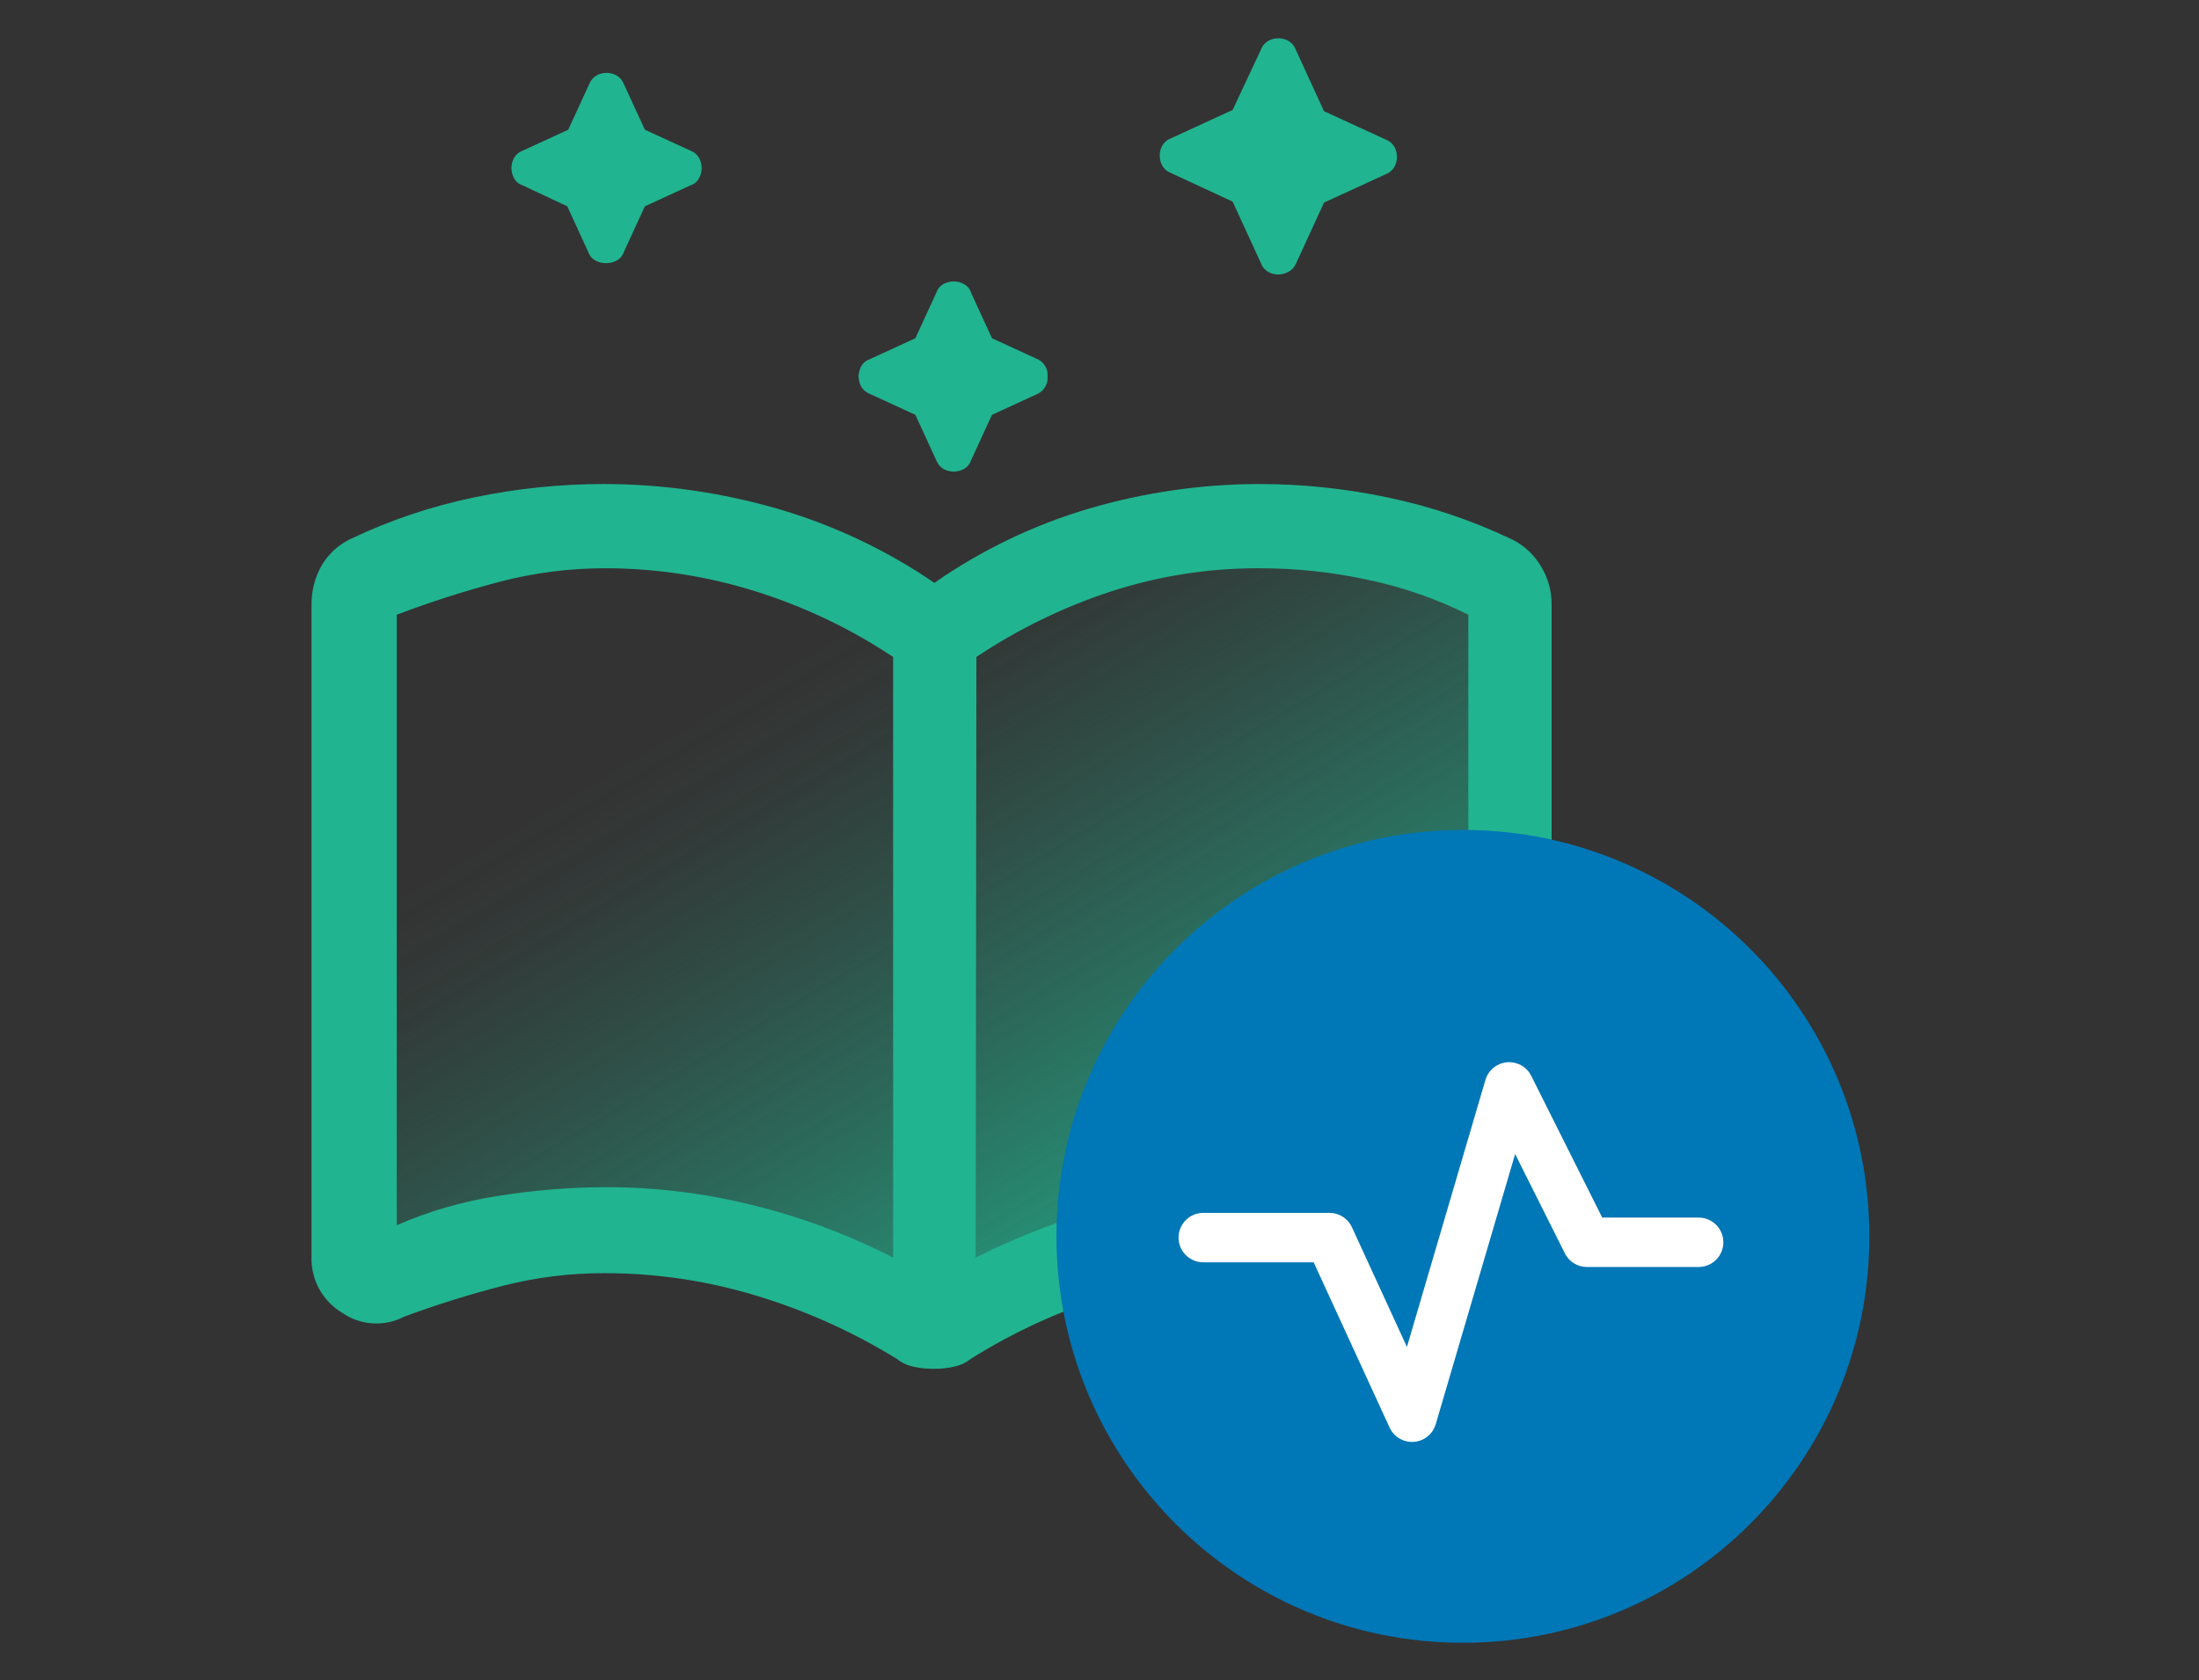
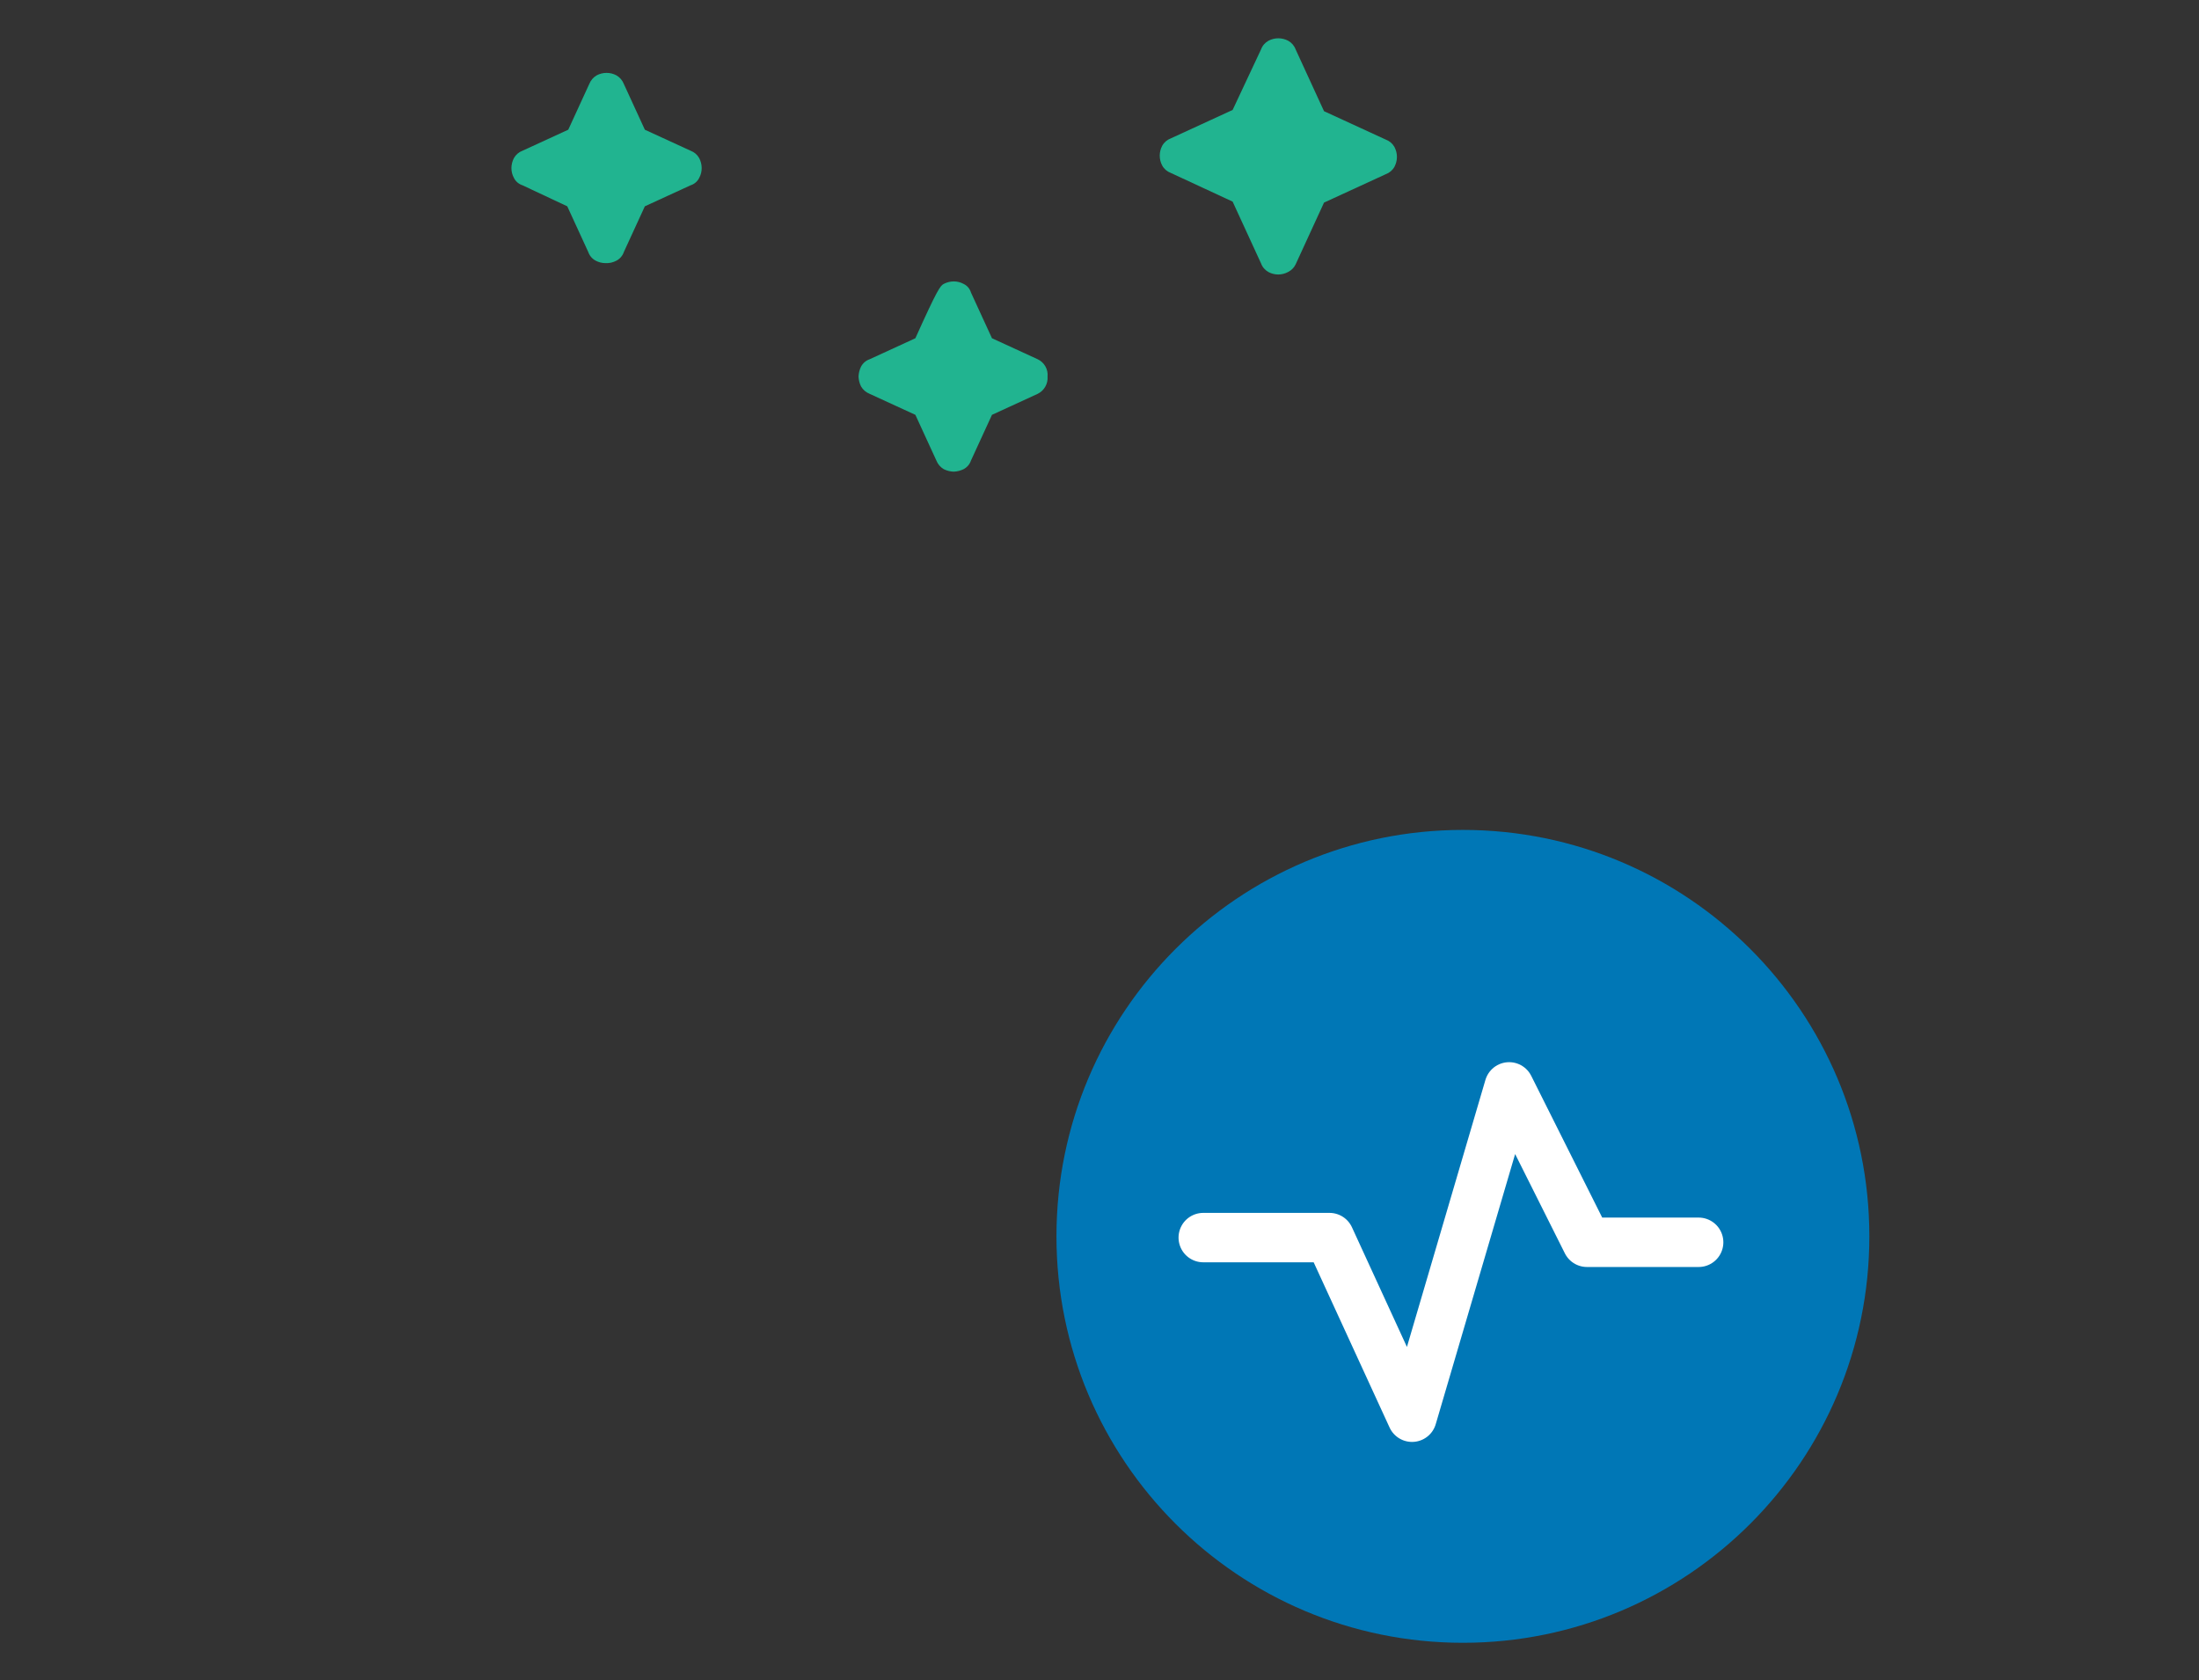
<svg xmlns="http://www.w3.org/2000/svg" width="89" height="68" viewBox="0 0 89 68" fill="none">
  <rect x="0" y="0" width="89" height="68" fill="#333333" stroke="none" />
-   <path d="M14.148 24.29C14.148 24.29 27.448 17.59 37.848 25.69C37.848 25.69 50.648 17.39 60.948 23.89V47.19C60.948 47.19 44.848 48.59 38.548 53.79C38.548 53.79 27.248 46.79 14.848 51.69L14.148 24.29Z" fill="url(#paint0_linear_1362_8106)" />
-   <path d="M24.488 48.05C26.493 48.045 28.491 48.287 30.438 48.77C32.417 49.255 34.334 49.97 36.148 50.9V26.59C34.432 25.449 32.563 24.557 30.598 23.94C28.621 23.316 26.56 22.999 24.488 23C23.057 22.998 21.632 23.18 20.248 23.54C18.828 23.912 17.43 24.36 16.058 24.88V49.59C17.335 49.031 18.68 48.638 20.058 48.42C21.522 48.179 23.003 48.055 24.488 48.05ZM39.488 50.9C41.293 49.99 43.19 49.276 45.148 48.77C47.045 48.281 48.998 48.039 50.958 48.05C52.454 48.056 53.948 48.173 55.428 48.4C56.787 48.576 58.126 48.881 59.428 49.31V24.88C58.128 24.232 56.75 23.755 55.328 23.46C53.875 23.147 52.393 22.993 50.908 23C48.887 22.998 46.879 23.316 44.958 23.94C43.032 24.572 41.202 25.463 39.518 26.59L39.488 50.9ZM37.778 55.4C37.502 55.403 37.226 55.373 36.958 55.31C36.716 55.261 36.49 55.154 36.298 55C34.52 53.904 32.607 53.043 30.608 52.44C28.614 51.834 26.541 51.528 24.458 51.53C23.075 51.527 21.697 51.699 20.358 52.04C19.004 52.388 17.669 52.805 16.358 53.29C15.961 53.497 15.515 53.591 15.069 53.561C14.622 53.531 14.193 53.379 13.828 53.12C13.439 52.883 13.122 52.547 12.907 52.146C12.693 51.745 12.589 51.294 12.608 50.84V24.48C12.601 23.935 12.736 23.398 12.998 22.92C13.273 22.435 13.693 22.047 14.198 21.81C15.79 21.05 17.469 20.486 19.198 20.13C20.931 19.769 22.697 19.588 24.468 19.59C26.836 19.596 29.192 19.933 31.468 20.59C33.729 21.249 35.873 22.261 37.818 23.59C39.724 22.262 41.83 21.25 44.058 20.59C46.286 19.935 48.595 19.598 50.918 19.59C52.675 19.587 54.428 19.768 56.148 20.13C57.875 20.489 59.554 21.053 61.148 21.81C61.656 22.049 62.082 22.436 62.368 22.92C62.656 23.389 62.805 23.93 62.798 24.48V50.84C62.819 51.321 62.712 51.799 62.487 52.224C62.262 52.65 61.927 53.008 61.518 53.26C61.147 53.524 60.703 53.666 60.248 53.666C59.792 53.666 59.348 53.524 58.978 53.26C57.688 52.739 56.361 52.318 55.008 52C53.665 51.679 52.288 51.518 50.908 51.52C48.873 51.522 46.851 51.828 44.908 52.43C42.929 53.036 41.039 53.9 39.288 55C39.098 55.152 38.875 55.258 38.638 55.31C38.365 55.372 38.087 55.403 37.808 55.4H37.778Z" fill="#21B490" />
  <path d="M59.208 66.49C68.293 66.49 75.658 59.125 75.658 50.04C75.658 40.955 68.293 33.59 59.208 33.59C50.123 33.59 42.758 40.955 42.758 50.04C42.758 59.125 50.123 66.49 59.208 66.49Z" fill="#0077B6" />
  <path d="M48.699 50.09H53.809L57.149 57.36L61.079 43.99L64.229 50.28H68.749" stroke="white" stroke-width="2" stroke-linecap="round" stroke-linejoin="round" />
-   <path d="M38.598 19.09C38.459 19.085 38.323 19.051 38.198 18.99C38.061 18.91 37.956 18.787 37.898 18.64L37.048 16.79L35.198 15.94C35.051 15.882 34.928 15.777 34.848 15.64C34.787 15.515 34.753 15.379 34.748 15.24C34.753 15.101 34.787 14.965 34.848 14.84C34.922 14.699 35.047 14.591 35.198 14.54L37.048 13.69L37.898 11.84C37.949 11.689 38.057 11.564 38.198 11.49C38.322 11.425 38.459 11.391 38.598 11.39C38.738 11.389 38.875 11.423 38.998 11.49C39.07 11.524 39.134 11.572 39.186 11.633C39.237 11.693 39.276 11.764 39.298 11.84L40.148 13.69L41.998 14.54C42.129 14.601 42.237 14.701 42.309 14.827C42.38 14.952 42.412 15.096 42.398 15.24C42.409 15.383 42.377 15.526 42.305 15.651C42.234 15.776 42.127 15.877 41.998 15.94L40.148 16.79L39.298 18.64C39.247 18.791 39.139 18.916 38.998 18.99C38.873 19.051 38.737 19.085 38.598 19.09Z" fill="#21B490" />
+   <path d="M38.598 19.09C38.459 19.085 38.323 19.051 38.198 18.99C38.061 18.91 37.956 18.787 37.898 18.64L37.048 16.79L35.198 15.94C35.051 15.882 34.928 15.777 34.848 15.64C34.787 15.515 34.753 15.379 34.748 15.24C34.753 15.101 34.787 14.965 34.848 14.84C34.922 14.699 35.047 14.591 35.198 14.54L37.048 13.69C37.949 11.689 38.057 11.564 38.198 11.49C38.322 11.425 38.459 11.391 38.598 11.39C38.738 11.389 38.875 11.423 38.998 11.49C39.07 11.524 39.134 11.572 39.186 11.633C39.237 11.693 39.276 11.764 39.298 11.84L40.148 13.69L41.998 14.54C42.129 14.601 42.237 14.701 42.309 14.827C42.38 14.952 42.412 15.096 42.398 15.24C42.409 15.383 42.377 15.526 42.305 15.651C42.234 15.776 42.127 15.877 41.998 15.94L40.148 16.79L39.298 18.64C39.247 18.791 39.139 18.916 38.998 18.99C38.873 19.051 38.737 19.085 38.598 19.09Z" fill="#21B490" />
  <path d="M51.737 11.11C51.598 11.11 51.461 11.076 51.337 11.01C51.199 10.933 51.092 10.809 51.038 10.66L49.888 8.16L47.388 7C47.239 6.945 47.114 6.839 47.038 6.7C46.972 6.577 46.938 6.44 46.938 6.3C46.938 6.161 46.972 6.023 47.038 5.9C47.114 5.761 47.239 5.655 47.388 5.6L49.888 4.45L51.038 2C51.092 1.851 51.199 1.727 51.337 1.65C51.461 1.584 51.598 1.55 51.737 1.55C51.877 1.55 52.014 1.584 52.138 1.65C52.276 1.727 52.383 1.851 52.438 2L53.587 4.5L56.087 5.65C56.236 5.705 56.361 5.811 56.438 5.95C56.503 6.073 56.538 6.211 56.538 6.35C56.538 6.49 56.503 6.627 56.438 6.75C56.361 6.889 56.236 6.995 56.087 7.05L53.587 8.2L52.438 10.7C52.376 10.829 52.274 10.934 52.148 11C52.022 11.071 51.881 11.109 51.737 11.11Z" fill="#21B490" />
  <path d="M24.509 10.65C24.37 10.65 24.232 10.616 24.109 10.55C23.968 10.476 23.861 10.351 23.809 10.2L22.959 8.35L21.149 7.5C21.074 7.476 21.004 7.437 20.944 7.386C20.884 7.334 20.834 7.271 20.799 7.2C20.732 7.077 20.698 6.94 20.699 6.8C20.7 6.661 20.735 6.523 20.799 6.4C20.876 6.261 21 6.155 21.149 6.1L22.999 5.25L23.849 3.4C23.907 3.253 24.013 3.129 24.149 3.05C24.272 2.984 24.41 2.95 24.549 2.95C24.689 2.95 24.826 2.984 24.949 3.05C25.086 3.129 25.192 3.253 25.249 3.4L26.099 5.25L27.949 6.1C28.098 6.155 28.222 6.261 28.299 6.4C28.364 6.523 28.398 6.661 28.399 6.8C28.401 6.94 28.366 7.077 28.299 7.2C28.264 7.271 28.215 7.334 28.155 7.386C28.095 7.437 28.025 7.476 27.949 7.5L26.099 8.35L25.249 10.2C25.198 10.351 25.09 10.476 24.949 10.55C24.814 10.622 24.662 10.657 24.509 10.65Z" fill="#21B490" />
  <defs>
    <linearGradient id="paint0_linear_1362_8106" x1="55.458" y1="67.31" x2="31.518" y2="27.07" gradientUnits="userSpaceOnUse">
      <stop offset="0.3" stop-color="#21B490" />
      <stop offset="0.45" stop-color="#21B490" stop-opacity="0.71" />
      <stop offset="0.64" stop-color="#21B490" stop-opacity="0.41" />
      <stop offset="0.8" stop-color="#21B490" stop-opacity="0.19" />
      <stop offset="0.92" stop-color="#21B490" stop-opacity="0.05" />
      <stop offset="1" stop-color="#21B490" stop-opacity="0" />
    </linearGradient>
  </defs>
</svg>